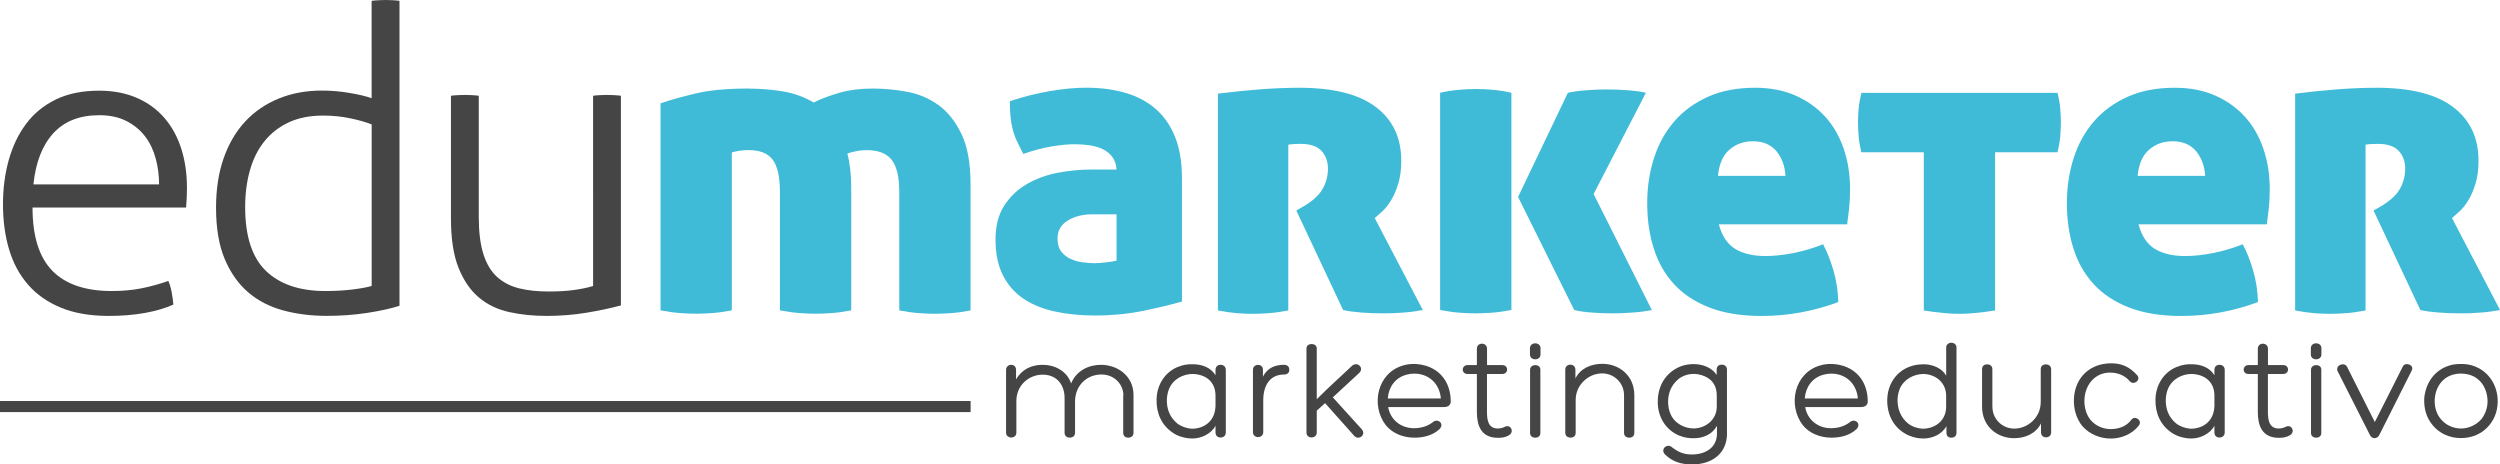
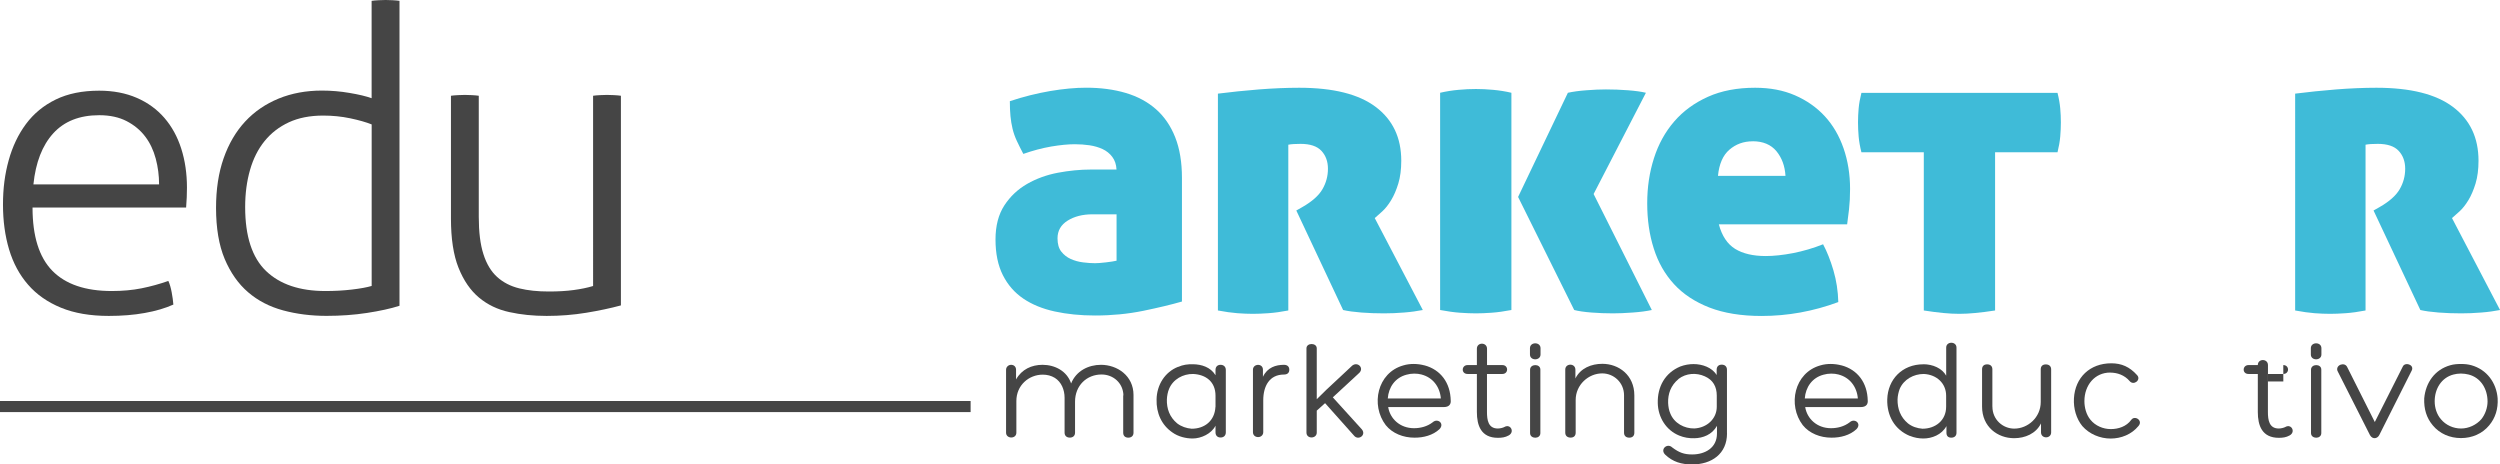
<svg xmlns="http://www.w3.org/2000/svg" id="Capa_1" viewBox="0 0 478.05 88.81">
  <path d="M6.22,39.68c0,5.48,1.26,9.52,3.79,12.1,2.53,2.58,6.32,3.87,11.37,3.87,2.04,0,3.94-.17,5.69-.52,1.75-.35,3.45-.82,5.12-1.41.27.59.48,1.32.64,2.18.16.86.27,1.64.32,2.34-1.56.7-3.39,1.24-5.48,1.61-2.1.38-4.38.56-6.86.56-3.55,0-6.6-.52-9.15-1.57-2.55-1.05-4.65-2.51-6.29-4.4-1.64-1.88-2.85-4.13-3.63-6.73-.78-2.61-1.17-5.47-1.17-8.59s.36-5.83,1.09-8.47c.73-2.63,1.83-4.95,3.31-6.94,1.48-1.99,3.37-3.55,5.69-4.68s5.08-1.69,8.31-1.69c2.69,0,5.08.46,7.18,1.37,2.1.91,3.86,2.19,5.28,3.83,1.42,1.64,2.5,3.6,3.23,5.89.73,2.29,1.09,4.77,1.09,7.46,0,.48-.01,1.1-.04,1.85-.03.75-.07,1.4-.12,1.94H6.22ZM30.42,35.25c0-1.67-.21-3.31-.64-4.92-.43-1.61-1.1-3.02-2.02-4.23-.92-1.21-2.1-2.19-3.55-2.94-1.45-.75-3.2-1.13-5.24-1.13-3.76,0-6.69,1.16-8.79,3.47-2.1,2.31-3.36,5.57-3.79,9.76h24.03Z" style="fill:#454545; stroke-width:0px;" />
  <path d="M71.07.16c.32-.05.78-.09,1.37-.12.59-.03,1.02-.04,1.29-.04.32,0,.77.02,1.33.04.56.03,1.01.07,1.33.12v58.31c-1.67.54-3.74.99-6.21,1.37-2.47.38-5.06.56-7.74.56-2.96,0-5.73-.35-8.31-1.05-2.58-.7-4.81-1.85-6.69-3.47-1.88-1.61-3.37-3.74-4.48-6.37-1.1-2.63-1.65-5.89-1.65-9.76,0-3.55.48-6.71,1.45-9.48.97-2.77,2.34-5.11,4.11-7.02,1.77-1.91,3.91-3.37,6.41-4.4,2.5-1.02,5.26-1.53,8.27-1.53,1.78,0,3.54.15,5.28.45,1.75.29,3.16.63,4.23,1.01V.16ZM71.07,23.79c-1.08-.43-2.45-.82-4.11-1.17-1.67-.35-3.39-.52-5.16-.52-2.53,0-4.72.43-6.57,1.29-1.85.86-3.4,2.06-4.64,3.59-1.24,1.53-2.17,3.38-2.78,5.52-.62,2.15-.93,4.52-.93,7.1,0,5.59,1.33,9.66,3.99,12.22,2.66,2.55,6.44,3.83,11.33,3.83,1.78,0,3.47-.09,5.08-.28,1.61-.19,2.88-.42,3.79-.69v-30.89Z" style="fill:#454545; stroke-width:0px;" />
  <path d="M86.23,18.31c.32-.05.78-.09,1.37-.12.59-.03,1.02-.04,1.29-.04.32,0,.77.01,1.33.04.56.03,1.01.07,1.33.12v23.15c0,2.9.29,5.28.89,7.14.59,1.86,1.46,3.31,2.62,4.36,1.16,1.05,2.57,1.77,4.23,2.18s3.55.6,5.65.6c1.77,0,3.36-.09,4.76-.28,1.4-.19,2.63-.44,3.71-.77V18.31c.32-.05.78-.09,1.37-.12.59-.03,1.02-.04,1.29-.04.32,0,.77.01,1.33.04.57.03,1.01.07,1.33.12v40.09c-1.99.54-4.21,1.01-6.65,1.41-2.45.4-4.96.6-7.54.6s-4.91-.24-7.14-.73c-2.23-.48-4.17-1.41-5.81-2.78-1.64-1.37-2.94-3.27-3.91-5.69-.97-2.42-1.45-5.57-1.45-9.44v-23.47Z" style="fill:#454545; stroke-width:0px;" />
-   <path d="M143.09,16.94c2.2,0,4.38.17,6.53.52,2.15.35,4.14,1.06,5.97,2.14,1.4-.7,3.04-1.32,4.92-1.86,1.88-.54,4-.81,6.37-.81,2.1,0,4.26.2,6.49.6s4.25,1.25,6.05,2.54c1.8,1.29,3.28,3.15,4.44,5.57,1.16,2.42,1.73,5.62,1.73,9.6v24.12c-1.4.27-2.66.44-3.79.52s-2.12.12-2.98.12c-.91,0-1.94-.04-3.07-.12s-2.39-.26-3.79-.52v-22.66c0-2.85-.48-4.89-1.45-6.13-.97-1.24-2.55-1.86-4.76-1.86-.75,0-1.49.08-2.22.24-.73.16-1.22.3-1.49.4.48,1.88.73,4.03.73,6.45v23.55c-1.4.27-2.66.44-3.79.52-1.13.08-2.12.12-2.98.12-.91,0-1.94-.04-3.07-.12s-2.39-.26-3.79-.52v-22.66c0-2.85-.46-4.89-1.37-6.13-.91-1.24-2.47-1.86-4.68-1.86-.59,0-1.22.05-1.9.16-.67.11-1.09.22-1.25.32v30.17c-1.4.27-2.66.44-3.79.52-1.13.08-2.13.12-2.98.12-.91,0-1.94-.04-3.07-.12s-2.39-.26-3.79-.52V19.76c1.88-.65,4.14-1.28,6.78-1.9,2.63-.62,5.97-.93,10-.93Z" style="fill:#3fbbd8; stroke-width:0px;" />
  <path d="M190.36,45.81c0-2.63.57-4.81,1.69-6.53s2.58-3.09,4.35-4.11c1.78-1.02,3.74-1.73,5.89-2.14,2.15-.4,4.25-.61,6.29-.61h4.92c-.05-.97-.32-1.77-.81-2.42-.48-.64-1.1-1.14-1.85-1.49-.75-.35-1.59-.59-2.5-.73-.91-.13-1.86-.2-2.82-.2-1.29,0-2.8.15-4.52.44-1.72.3-3.5.77-5.32,1.41-.48-.91-.9-1.75-1.25-2.5s-.62-1.52-.81-2.3c-.19-.78-.32-1.59-.4-2.42-.08-.83-.12-1.79-.12-2.86,2.58-.86,5.15-1.5,7.7-1.94,2.55-.43,4.85-.64,6.9-.64,2.8,0,5.32.34,7.58,1.01,2.26.67,4.18,1.71,5.77,3.11,1.59,1.4,2.81,3.19,3.67,5.36.86,2.18,1.29,4.77,1.29,7.78v23.63c-2.04.59-4.52,1.18-7.42,1.78-2.9.59-5.97.89-9.2.89-2.8,0-5.36-.26-7.7-.77-2.34-.51-4.34-1.33-6.01-2.46-1.67-1.13-2.97-2.62-3.91-4.48-.94-1.86-1.41-4.13-1.41-6.82ZM209.39,50.33c.48,0,1.18-.05,2.1-.16.91-.11,1.59-.21,2.02-.32v-8.87h-4.6c-1.88,0-3.47.4-4.76,1.21-1.29.81-1.93,1.93-1.93,3.39,0,1.08.24,1.92.73,2.54s1.09,1.09,1.81,1.41c.73.32,1.5.54,2.34.64.83.11,1.6.16,2.3.16Z" style="fill:#3fbbd8; stroke-width:0px;" />
  <path d="M232.86,17.91c2.53-.32,5.15-.59,7.87-.81,2.71-.21,5.28-.32,7.7-.32,6.51,0,11.39,1.22,14.64,3.67,3.25,2.45,4.88,5.87,4.88,10.28,0,1.67-.19,3.12-.56,4.35-.38,1.24-.83,2.3-1.37,3.19-.54.89-1.1,1.6-1.69,2.14-.59.54-1.08.97-1.45,1.29l9.19,17.58c-1.08.21-2.27.38-3.59.48-1.32.11-2.6.16-3.83.16-1.51,0-2.96-.05-4.35-.16-1.4-.11-2.55-.27-3.47-.48l-8.95-19.03,1.13-.64c1.88-1.07,3.17-2.22,3.87-3.43s1.05-2.51,1.05-3.91-.42-2.54-1.25-3.43-2.16-1.33-3.99-1.33c-1.02,0-1.8.05-2.34.16v31.7c-1.4.27-2.66.44-3.79.52s-2.12.12-2.98.12c-.91,0-1.91-.04-2.98-.12-1.07-.08-2.31-.26-3.71-.52V17.91Z" style="fill:#3fbbd8; stroke-width:0px;" />
  <path d="M275.37,17.74c1.18-.27,2.35-.46,3.51-.56,1.16-.11,2.27-.16,3.35-.16,1.02,0,2.12.05,3.31.16s2.34.29,3.47.56v41.54c-1.4.27-2.66.44-3.79.52-1.13.08-2.13.12-2.98.12-.91,0-1.94-.04-3.07-.12s-2.39-.26-3.79-.52V17.74ZM299.81,17.74c.97-.21,2.15-.38,3.55-.48,1.4-.11,2.63-.16,3.71-.16,1.4,0,2.81.05,4.23.16s2.57.27,3.43.48l-10,19.36,11.13,22.18c-.97.21-2.18.38-3.63.48-1.45.11-2.72.16-3.79.16-1.4,0-2.78-.05-4.15-.16-1.37-.11-2.46-.27-3.27-.48l-10.73-21.62,9.52-19.92Z" style="fill:#3fbbd8; stroke-width:0px;" />
  <path d="M328.68,42.91c.59,2.21,1.63,3.76,3.11,4.68,1.48.91,3.43,1.37,5.85,1.37,1.56,0,3.31-.19,5.24-.56,1.93-.38,3.84-.94,5.73-1.69.75,1.4,1.41,3.07,1.98,5,.57,1.94.87,3.95.93,6.05-4.79,1.78-9.68,2.66-14.68,2.66-3.87,0-7.19-.54-9.96-1.61-2.77-1.08-5.03-2.57-6.78-4.48-1.75-1.91-3.04-4.18-3.87-6.82-.84-2.63-1.25-5.51-1.25-8.63s.43-5.94,1.29-8.63c.86-2.69,2.15-5.03,3.87-7.02,1.72-1.99,3.87-3.56,6.45-4.72,2.58-1.16,5.59-1.73,9.03-1.73,2.85,0,5.39.48,7.62,1.45,2.23.97,4.13,2.3,5.69,3.99,1.56,1.69,2.76,3.74,3.59,6.13.83,2.39,1.25,4.99,1.25,7.78,0,1.45-.07,2.76-.2,3.91-.14,1.16-.26,2.11-.36,2.86h-24.52ZM335.13,27.02c-1.72,0-3.2.54-4.44,1.61-1.24,1.07-1.96,2.74-2.18,5h12.91c-.11-1.88-.69-3.45-1.73-4.72-1.05-1.26-2.57-1.9-4.56-1.9Z" style="fill:#3fbbd8; stroke-width:0px;" />
  <path d="M367.88,29.12h-11.94c-.27-1.07-.45-2.08-.53-3.02-.08-.94-.12-1.84-.12-2.7s.04-1.75.12-2.66c.08-.91.26-1.91.53-2.98h37.5c.27,1.08.44,2.07.52,2.98s.12,1.8.12,2.66-.04,1.76-.12,2.7c-.08.94-.26,1.95-.52,3.02h-11.94v30.25c-1.4.21-2.66.38-3.79.48-1.13.11-2.15.16-3.06.16s-1.94-.05-3.07-.16c-1.13-.11-2.37-.27-3.71-.48v-30.25Z" style="fill:#3fbbd8; stroke-width:0px;" />
-   <path d="M408.93,42.91c.59,2.21,1.63,3.76,3.11,4.68,1.48.91,3.43,1.37,5.85,1.37,1.56,0,3.31-.19,5.24-.56,1.93-.38,3.84-.94,5.73-1.69.75,1.4,1.41,3.07,1.98,5,.57,1.94.87,3.95.93,6.05-4.79,1.78-9.68,2.66-14.68,2.66-3.87,0-7.19-.54-9.96-1.61-2.77-1.08-5.03-2.57-6.78-4.48-1.75-1.91-3.04-4.18-3.87-6.82-.84-2.63-1.25-5.51-1.25-8.63s.43-5.94,1.29-8.63c.86-2.69,2.15-5.03,3.87-7.02,1.72-1.99,3.87-3.56,6.45-4.72,2.58-1.16,5.59-1.73,9.03-1.73,2.85,0,5.39.48,7.62,1.45,2.23.97,4.13,2.3,5.69,3.99,1.56,1.69,2.76,3.74,3.59,6.13.83,2.39,1.25,4.99,1.25,7.78,0,1.45-.07,2.76-.2,3.91-.14,1.16-.26,2.11-.36,2.86h-24.52ZM415.38,27.02c-1.72,0-3.2.54-4.44,1.61-1.24,1.07-1.96,2.74-2.18,5h12.91c-.11-1.88-.69-3.45-1.73-4.72-1.05-1.26-2.57-1.9-4.56-1.9Z" style="fill:#3fbbd8; stroke-width:0px;" />
  <path d="M438.85,17.91c2.53-.32,5.15-.59,7.87-.81,2.71-.21,5.28-.32,7.7-.32,6.51,0,11.39,1.22,14.64,3.67,3.25,2.45,4.88,5.87,4.88,10.28,0,1.67-.19,3.12-.56,4.35-.38,1.24-.83,2.3-1.37,3.19-.54.89-1.1,1.6-1.69,2.14-.59.54-1.08.97-1.45,1.29l9.19,17.58c-1.08.21-2.27.38-3.59.48-1.32.11-2.6.16-3.83.16-1.51,0-2.96-.05-4.35-.16-1.4-.11-2.55-.27-3.47-.48l-8.95-19.03,1.13-.64c1.88-1.07,3.17-2.22,3.87-3.43.7-1.21,1.05-2.51,1.05-3.91s-.42-2.54-1.25-3.43-2.16-1.33-3.99-1.33c-1.02,0-1.8.05-2.34.16v31.7c-1.4.27-2.66.44-3.79.52s-2.12.12-2.98.12c-.91,0-1.91-.04-2.98-.12-1.07-.08-2.31-.26-3.71-.52V17.91Z" style="fill:#3fbbd8; stroke-width:0px;" />
  <rect y="76.68" width="185.6" height="2.12" style="fill:#454545; stroke-width:0px;" />
  <path d="M214.82,75.6c-.05-2.32-1.91-3.99-4.18-3.99-2.83,0-5.07,2.1-5.07,5.2v5.93c0,.59-.4.94-1,.94s-1-.35-1-.94v-6.68c0-1.54-.62-3.02-1.86-3.8-.7-.43-1.48-.62-2.32-.62-2.64,0-5.04,2.02-5.04,5.04v6.06c0,1.24-1.97,1.21-1.97,0v-12.04c0-.51.43-.94.97-.94.59,0,.94.43.94.94v1.86c1.08-1.94,2.99-2.8,5.06-2.8,2.34,0,4.66,1.16,5.47,3.56.97-2.4,3.31-3.56,5.71-3.56,3.1,0,6.22,2.08,6.22,5.77v7.22c0,.59-.4.94-1,.94s-.97-.35-.97-.94v-7.14Z" style="fill:#454545; stroke-width:0px;" />
  <path d="M225.29,70.16c.89-.41,1.86-.54,2.88-.51,1.53.03,3.29.51,4.26,2.1v-1.02c0-.57.35-.97.97-.97s1,.41,1,.97v11.96c0,.59-.4.97-1,.97s-.97-.38-.97-.97v-1.29c-.78,1.56-2.77,2.45-4.37,2.45-1.29,0-2.75-.35-3.88-1.16-2.05-1.4-3.1-3.69-3.02-6.33.05-2.72,1.56-5.23,4.15-6.23l-.03.03ZM232.43,77.79v-2.13c0-2.67-1.86-4.04-4.28-4.15-1.91-.03-3.85,1-4.61,2.88-.24.57-.38,1.29-.41,1.99-.05,1.75.51,3.37,1.97,4.58.81.62,1.78.94,2.77,1.02,2.48,0,4.42-1.51,4.55-4.2Z" style="fill:#454545; stroke-width:0px;" />
  <path d="M241.5,72.05c.86-1.81,2.48-2.29,4.02-2.29.62,0,1.02.32,1.02.94s-.4.92-1.02.92c-2.78,0-3.96,2.21-3.96,4.93v6.09c0,.57-.46.94-.97.94-.59,0-1-.38-1-.94v-11.94c0-1.19,1.91-1.29,1.91,0v1.35Z" style="fill:#454545; stroke-width:0px;" />
  <path d="M258.5,69.97c1.05-.94,2.43.38,1.4,1.35l-5.04,4.66,5.55,6.12c.92,1.1-.7,2.24-1.53,1.16l-5.5-6.17-1.59,1.43v4.2c0,1.21-1.97,1.27-1.97,0v-16.11c0-1.1,1.97-1.1,1.97,0v9.73l1.86-1.83,4.85-4.53Z" style="fill:#454545; stroke-width:0px;" />
  <path d="M272.42,69.87c3.05.83,4.93,3.31,4.99,6.76v-.03c.05.59-.22,1.24-1.32,1.24h-10.64c.35,2.21,2.24,4.04,4.93,4.04,1.24,0,2.53-.32,3.58-1.13.94-.86,2.34.24,1.29,1.32-1.24,1.16-3.05,1.64-4.8,1.62-2.1,0-4.2-.81-5.47-2.4-2.91-3.82-1.64-10.02,3.37-11.42,1.27-.38,2.72-.35,4.04,0h.03ZM265.36,76.2h10.16c-.19-2.29-1.59-4.04-3.69-4.58h.03c-.89-.24-1.99-.24-2.91.03-2.16.57-3.42,2.37-3.58,4.55Z" style="fill:#454545; stroke-width:0px;" />
  <path d="M287.28,69.81c1.21,0,1.21,1.7,0,1.7h-2.94v7.28c0,1.53.24,3.15,2.08,3.15.4,0,1-.14,1.27-.3,1.13-.65,2.02.94.81,1.62-.67.38-1.35.46-2.07.46-3.23,0-4.02-2.37-4.02-4.93v-7.28h-1.78c-1.27,0-1.19-1.7,0-1.7h1.78v-3.13c0-1.29,1.94-1.27,1.94,0v3.13h2.94Z" style="fill:#454545; stroke-width:0px;" />
  <path d="M294.58,67.79c0,1.21-2.02,1.24-2.02,0v-1.21c0-1.24,2.02-1.24,2.02,0v1.21ZM292.58,70.7c0-1.16,1.97-1.19,1.97-.03v12.15c0,1.19-1.97,1.16-1.97,0v-12.13Z" style="fill:#454545; stroke-width:0px;" />
  <path d="M310.55,75.6c0-2.48-1.99-4.2-4.18-4.2-2.61,0-5.07,2.16-5.07,5.09v6.25c0,.59-.35.94-.97.94s-1.02-.35-1.02-.94v-12.07c0-1.24,1.94-1.27,1.94.03v1.67c.97-1.97,3.05-2.8,5.15-2.8,3.13,0,6.12,2.15,6.12,6.04v7.14c0,.59-.35.94-.97.94s-1-.35-1-.94v-7.14Z" style="fill:#454545; stroke-width:0px;" />
  <path d="M330.24,82.88c0,3.91-2.96,5.93-6.66,5.93-2.05,0-3.69-.48-5.15-1.86-1.08-1.05.4-2.29,1.32-1.4,1.35,1.02,2.32,1.35,3.83,1.35,2.45,0,4.74-1.24,4.74-4.01v-1.46c-.94,1.7-2.7,2.34-4.31,2.37-1.02.03-1.99-.13-2.91-.51-2.51-1.02-4.04-3.48-4.1-6.2-.08-3.13,1.38-5.79,4.31-7.01.84-.32,1.72-.46,2.53-.46,1.64,0,3.53.62,4.42,2.1v-1.02c0-.59.35-.97.97-.97s1,.38,1,.97v12.18ZM320.94,72.48h.03c-1.48,1.21-2.05,2.83-1.99,4.58.03.7.16,1.43.41,1.99.75,1.89,2.69,2.91,4.61,2.88h-.03c2.43-.11,4.31-1.86,4.31-4.15v-2.13c0-1.7-.7-2.99-2.29-3.69-1.62-.73-3.56-.62-5.04.51Z" style="fill:#454545; stroke-width:0px;" />
  <path d="M352.16,69.87c3.05.83,4.93,3.31,4.99,6.76v-.03c.05.59-.22,1.24-1.32,1.24h-10.64c.35,2.21,2.24,4.04,4.93,4.04,1.24,0,2.53-.32,3.58-1.13.94-.86,2.34.24,1.29,1.32-1.24,1.16-3.05,1.64-4.8,1.62-2.1,0-4.2-.81-5.47-2.4-2.91-3.82-1.64-10.02,3.37-11.42,1.27-.38,2.72-.35,4.04,0h.03ZM345.1,76.2h10.16c-.19-2.29-1.59-4.04-3.69-4.58h.03c-.89-.24-1.99-.24-2.91.03-2.16.57-3.42,2.37-3.58,4.55Z" style="fill:#454545; stroke-width:0px;" />
  <path d="M367.78,69.65c1.81,0,3.56.76,4.37,2.18v-5.36c0-1.24,1.97-1.24,1.97,0v16.28c0,.59-.38.94-1,.94s-.92-.35-.92-.94v-1.27c-.91,1.67-2.8,2.37-4.42,2.37-.84,0-1.75-.16-2.59-.51l.03.03c-2.94-1.21-4.42-3.88-4.34-7,.11-3.83,2.86-6.71,6.9-6.71ZM372.14,77.79v-2.13c0-2.37-1.83-4.04-4.28-4.15-1.91,0-3.83,1.02-4.61,2.88-.21.57-.38,1.29-.4,1.99-.03,1.75.54,3.37,1.99,4.58.78.62,1.75.94,2.77,1.02,2.45,0,4.53-1.56,4.53-4.2Z" style="fill:#454545; stroke-width:0px;" />
  <path d="M380.99,77.76c0,2.48,1.99,4.2,4.18,4.2,2.61,0,5.06-2.15,5.06-5.09v-6.25c0-.59.35-.94.97-.94s1.02.35,1.02.94v12.07c0,1.24-1.94,1.27-1.94-.03v-1.7c-.97,1.97-3.05,2.83-5.15,2.83-3.12,0-6.12-2.15-6.12-6.04v-7.14c0-.59.35-.94.97-.94s1,.35,1,.94v7.14Z" style="fill:#454545; stroke-width:0px;" />
  <path d="M403.51,71.24c-2.94,0-4.93,2.4-4.93,5.47,0,1.21.35,2.59,1.16,3.56.94,1.16,2.43,1.78,3.88,1.78s2.99-.48,3.93-1.78c.67-.91,2.29.14,1.37,1.19-1.32,1.62-3.34,2.4-5.33,2.4s-4.07-.84-5.42-2.4c-1.13-1.4-1.7-3.32-1.59-5.28.22-3.99,3.05-6.71,7.14-6.71,1.94,0,3.5.65,4.96,2.29.78.89-.67,2.02-1.43,1.13-1.02-1.19-2.4-1.64-3.75-1.64Z" style="fill:#454545; stroke-width:0px;" />
-   <path d="M416.3,70.16c.89-.41,1.86-.54,2.88-.51,1.53.03,3.29.51,4.26,2.1v-1.02c0-.57.35-.97.97-.97s1,.41,1,.97v11.96c0,.59-.4.97-1,.97s-.97-.38-.97-.97v-1.29c-.78,1.56-2.77,2.45-4.37,2.45-1.29,0-2.75-.35-3.88-1.16-2.05-1.4-3.1-3.69-3.02-6.33.05-2.72,1.56-5.23,4.15-6.23l-.03.03ZM423.44,77.79v-2.13c0-2.67-1.86-4.04-4.28-4.15-1.91-.03-3.85,1-4.61,2.88-.24.57-.38,1.29-.41,1.99-.05,1.75.51,3.37,1.97,4.58.81.62,1.78.94,2.77,1.02,2.48,0,4.42-1.51,4.55-4.2Z" style="fill:#454545; stroke-width:0px;" />
-   <path d="M436.61,69.81c1.21,0,1.21,1.7,0,1.7h-2.94v7.28c0,1.53.24,3.15,2.08,3.15.4,0,1-.14,1.27-.3,1.13-.65,2.02.94.81,1.62-.67.38-1.35.46-2.07.46-3.23,0-4.02-2.37-4.02-4.93v-7.28h-1.78c-1.27,0-1.19-1.7,0-1.7h1.78v-3.13c0-1.29,1.94-1.27,1.94,0v3.13h2.94Z" style="fill:#454545; stroke-width:0px;" />
+   <path d="M436.61,69.81c1.21,0,1.21,1.7,0,1.7h-2.94v7.28c0,1.53.24,3.15,2.08,3.15.4,0,1-.14,1.27-.3,1.13-.65,2.02.94.81,1.62-.67.38-1.35.46-2.07.46-3.23,0-4.02-2.37-4.02-4.93v-7.28h-1.78c-1.27,0-1.19-1.7,0-1.7h1.78c0-1.29,1.94-1.27,1.94,0v3.13h2.94Z" style="fill:#454545; stroke-width:0px;" />
  <path d="M443.9,67.79c0,1.21-2.02,1.24-2.02,0v-1.21c0-1.24,2.02-1.24,2.02,0v1.21ZM441.91,70.7c0-1.16,1.97-1.19,1.97-.03v12.15c0,1.19-1.97,1.16-1.97,0v-12.13Z" style="fill:#454545; stroke-width:0px;" />
  <path d="M446.97,70.92c-.4-1.13,1.37-1.78,1.86-.73,1.86,3.72,3.4,6.76,5.28,10.51l5.33-10.56c.4-1,2.24-.43,1.75.67l-6.22,12.37c-.35.7-1.27.91-1.78.03l-6.22-12.29Z" style="fill:#454545; stroke-width:0px;" />
  <path d="M465.2,81.34c-1.21-1.43-1.72-3.15-1.64-5.17.27-2.99,2.02-5.5,4.99-6.33.65-.19,1.37-.24,2.05-.24s1.29.05,1.99.24c2.94.84,4.77,3.32,5.01,6.33.11,2.02-.43,3.75-1.62,5.17-1.32,1.59-3.26,2.43-5.39,2.43s-4.07-.84-5.39-2.43ZM470.57,71.43c-.51,0-1.02.08-1.43.19-2.26.59-3.58,2.69-3.58,5.12,0,1.21.38,2.48,1.19,3.42.94,1.13,2.37,1.78,3.85,1.78s2.94-.7,3.88-1.78c.75-.92,1.19-2.21,1.19-3.37,0-2.45-1.32-4.58-3.61-5.17-.43-.11-.97-.19-1.48-.19Z" style="fill:#454545; stroke-width:0px;" />
</svg>